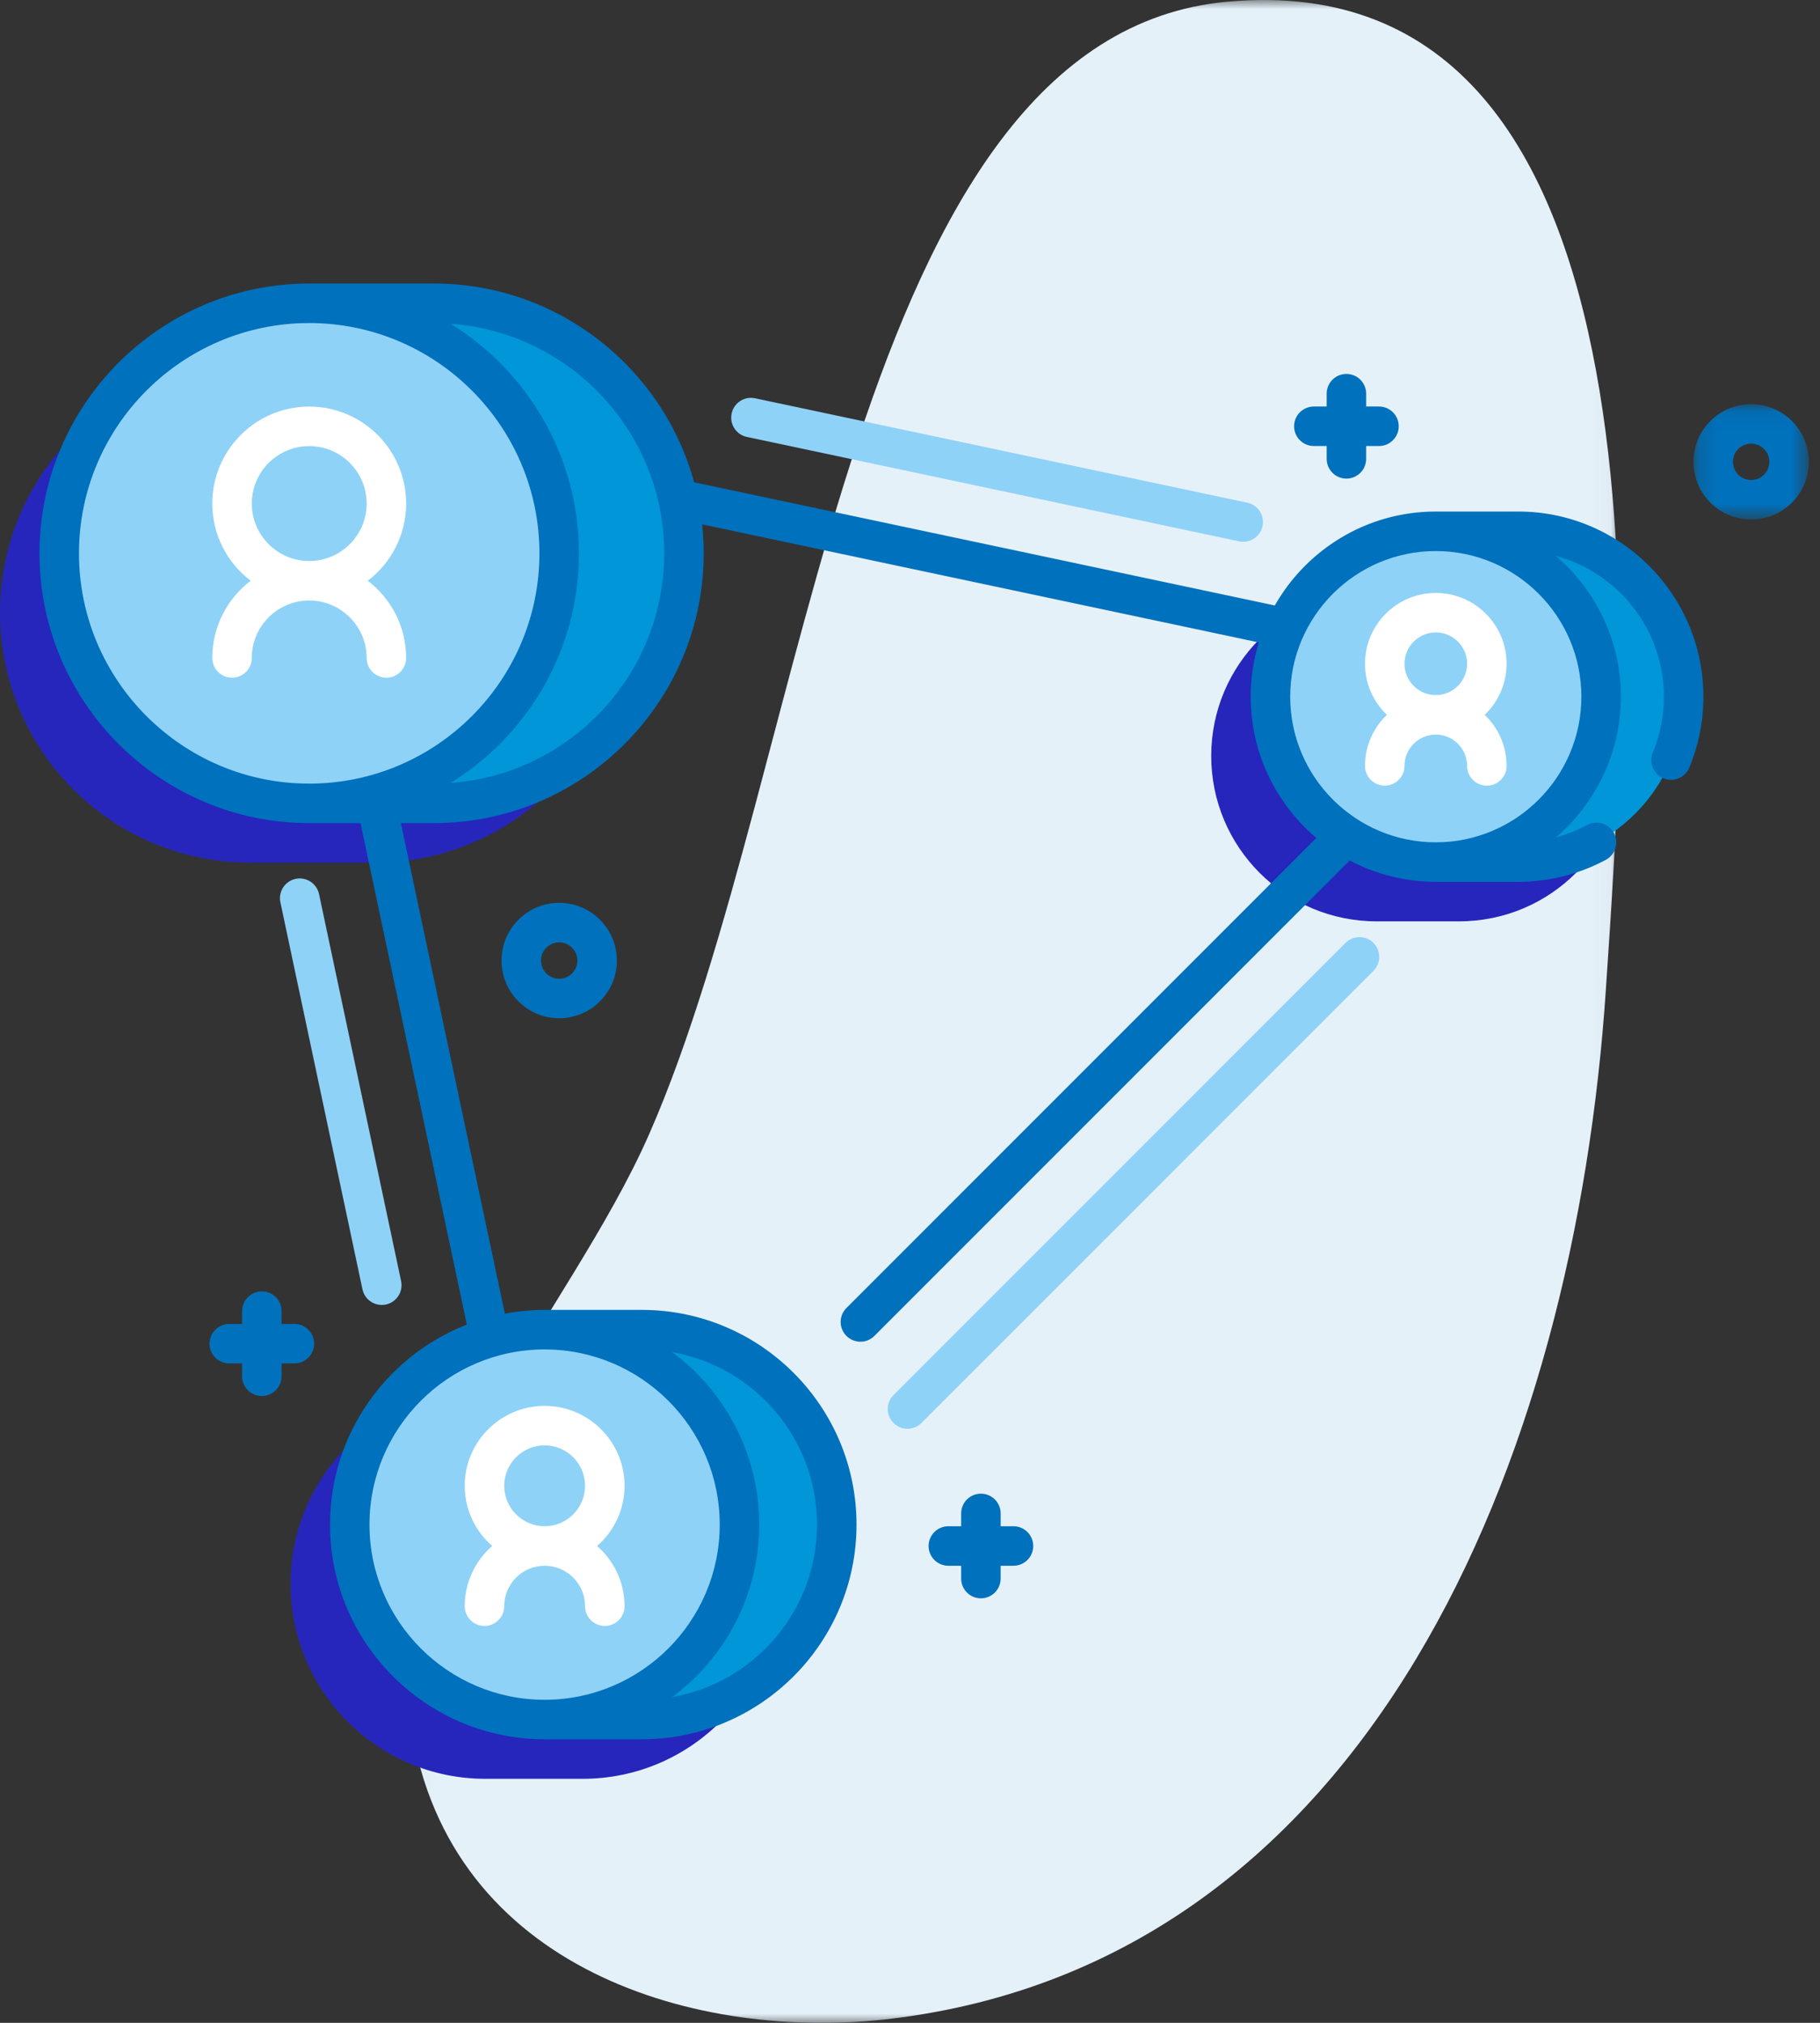
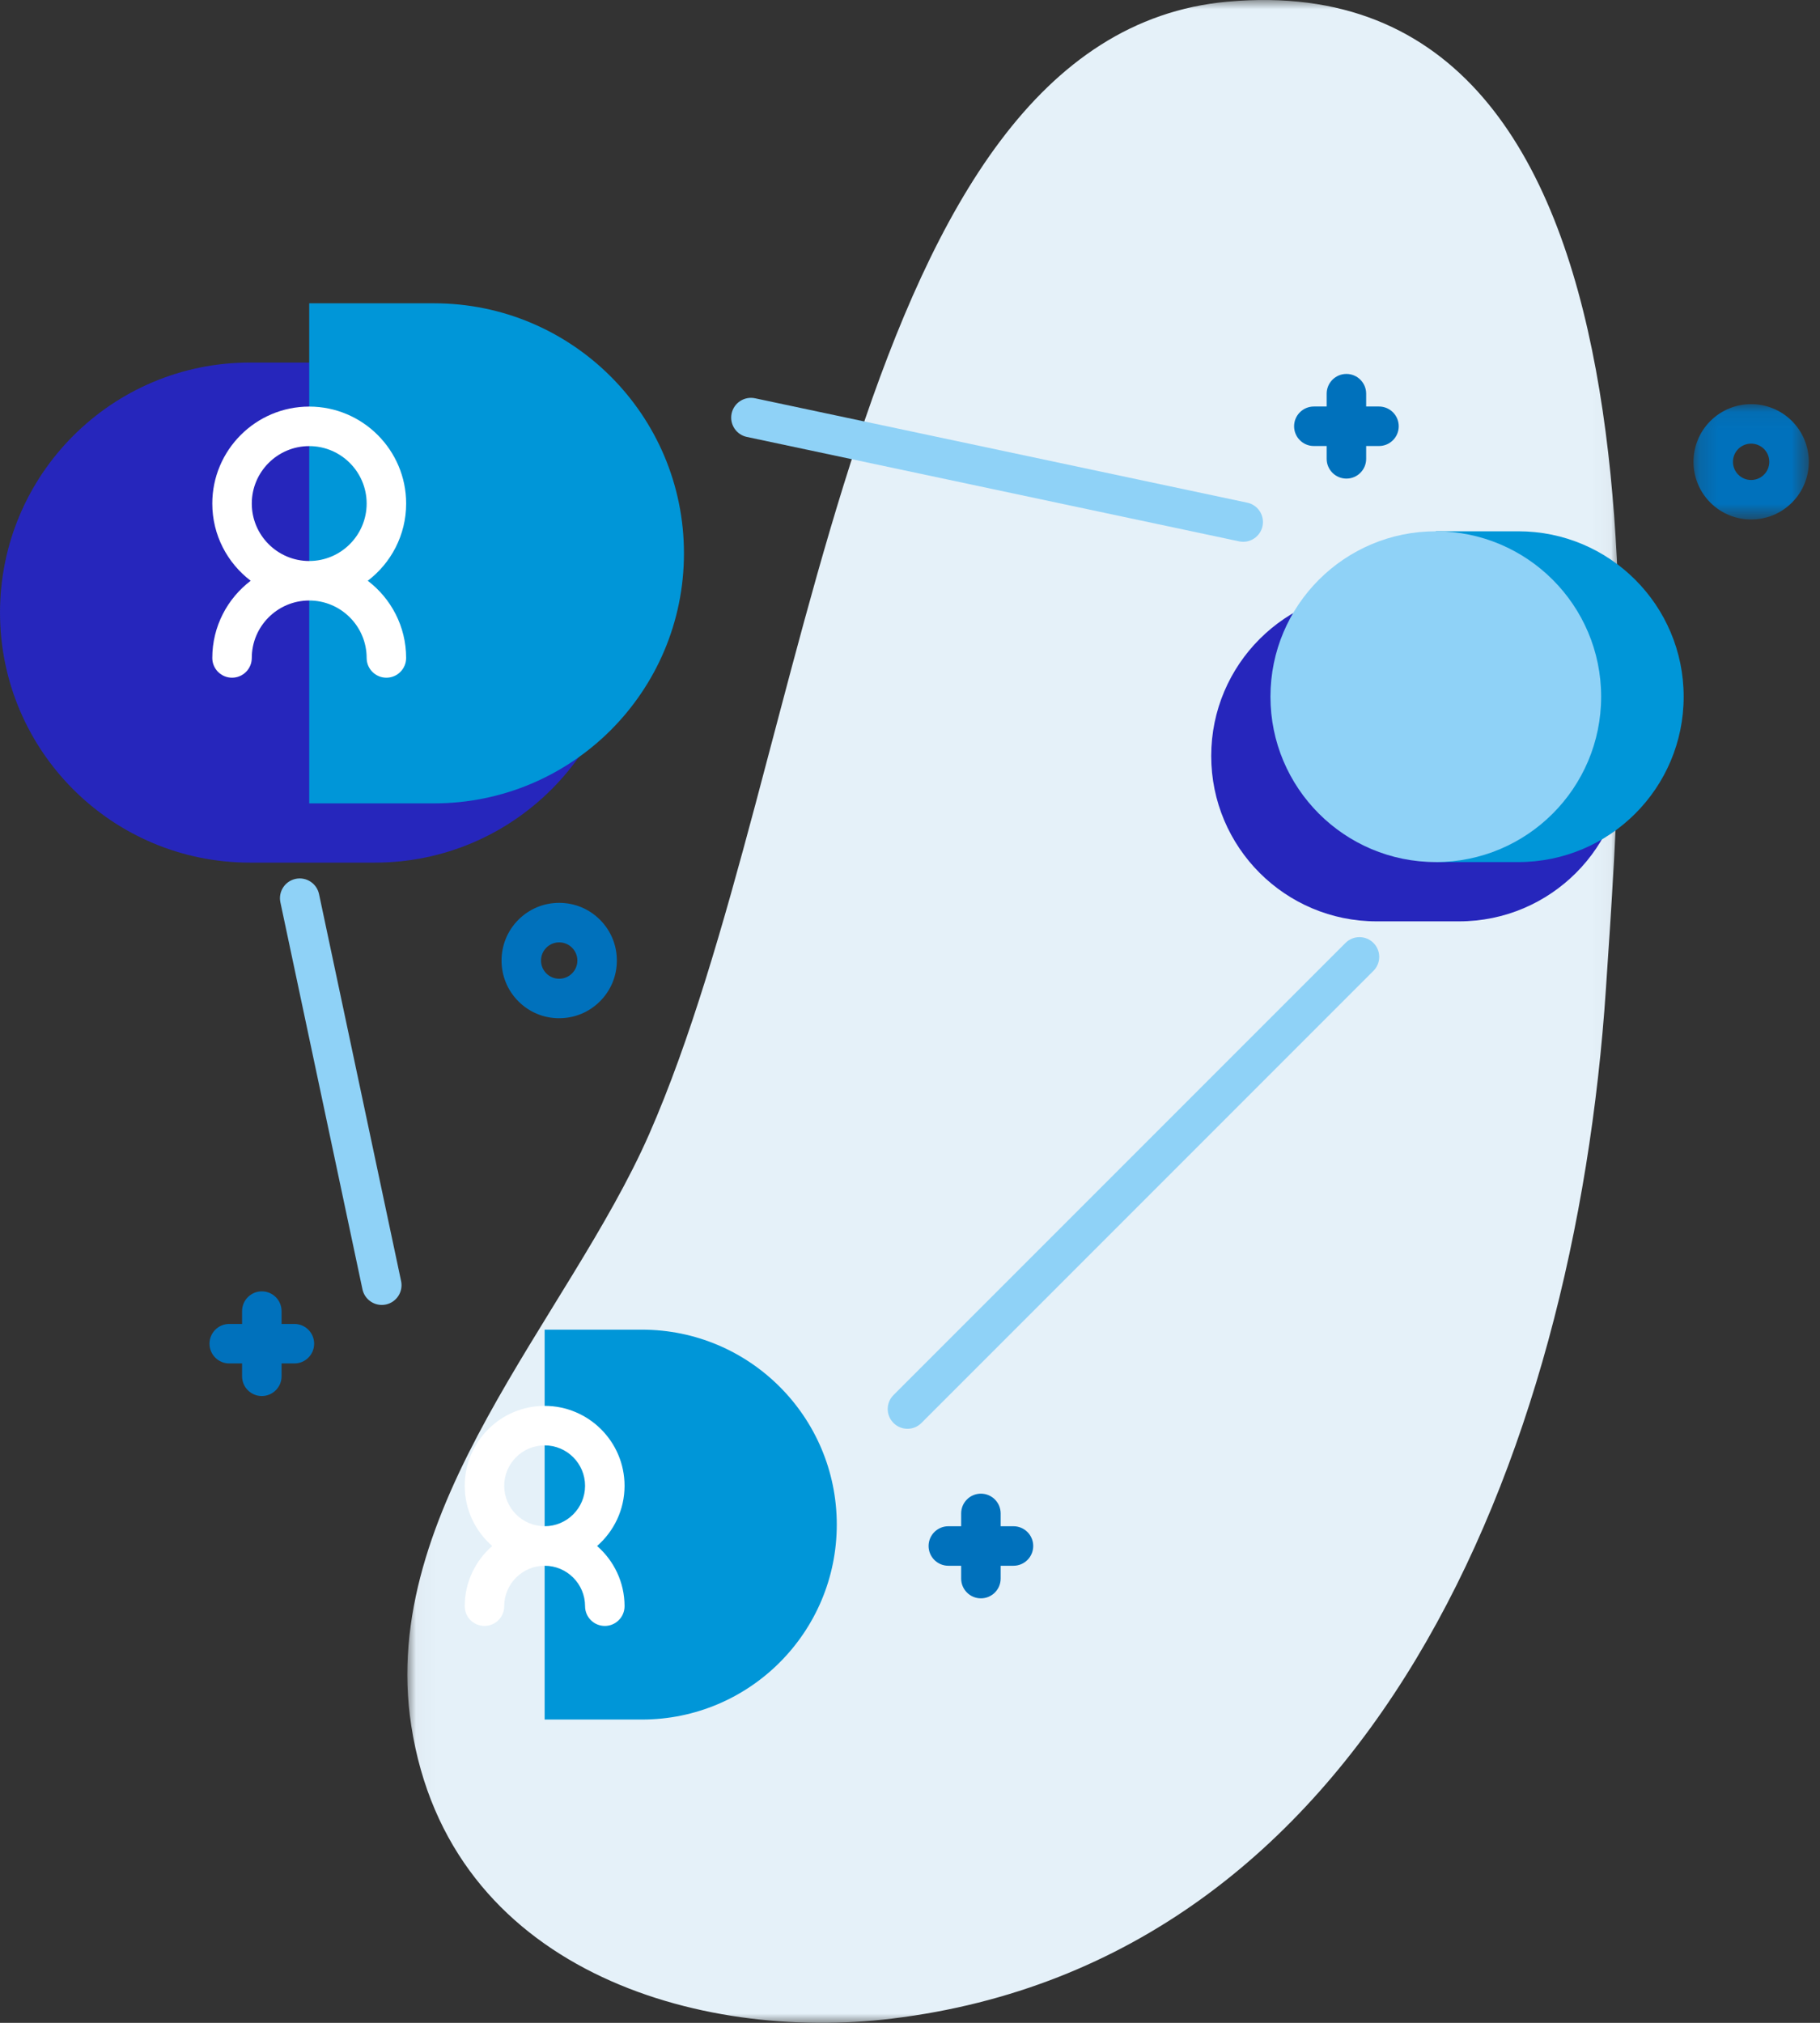
<svg xmlns="http://www.w3.org/2000/svg" height="110" viewBox="0 0 99 110" width="99">
  <rect x="0" y="0" width="99" height="110" fill="#333333" stroke="none" />
  <mask id="a" fill="#fff">
    <path d="m.028 0h65.943v110h-65.943z" fill="#fff" fill-rule="evenodd" />
  </mask>
  <mask id="b" fill="#fff">
    <path d="m.165.064h6.272v6.272h-6.272z" fill="#fff" fill-rule="evenodd" />
  </mask>
  <g fill="none" fill-rule="evenodd">
    <path d="m44.645.091c-20.586 1.859-22.578 41.342-31.457 61.571-4.399 10.024-14.775 20.366-12.946 32.18 2.064 13.328 15.661 17.204 26.143 15.929 25.936-3.155 37.146-30.304 38.843-56.031 1.046-15.862 4.361-55.901-20.583-53.648" fill="#e5f1f9" mask="url(#a)" transform="translate(22.129)" />
    <path d="m79.368 32.114h-4.489c-4.967 0-8.994 4.027-8.994 8.994s4.027 8.994 8.994 8.994h4.489c4.967 0 8.994-4.027 8.994-8.994s-4.027-8.994-8.994-8.994" fill="#2626bc" />
    <path d="m33.982 33.312c0-7.51-6.088-13.597-13.597-13.597h-6.787c-7.509 0-13.597 6.088-13.597 13.597 0 7.51 6.088 13.597 13.597 13.597h6.787c7.51 0 13.597-6.088 13.597-13.597" fill="#2626bc" />
-     <path d="m31.695 75.529h-5.291c-5.854 0-10.6 4.746-10.6 10.6s4.746 10.601 10.6 10.601h5.291c5.854 0 10.6-4.746 10.6-10.601s-4.746-10.6-10.6-10.6" fill="#2626bc" />
    <path d="m82.59 46.879c4.967 0 8.994-4.027 8.994-8.994s-4.027-8.994-8.994-8.994h-4.489v17.988z" fill="#0096d8" />
    <path d="m78.101 28.891c4.967 0 8.994 4.027 8.994 8.994s-4.027 8.994-8.994 8.994-8.994-4.027-8.994-8.994 4.027-8.994 8.994-8.994" fill="#8fd2f7" />
    <path d="m23.607 43.687c7.51 0 13.597-6.088 13.597-13.597 0-7.51-6.088-13.597-13.597-13.597h-6.787v27.194z" fill="#0096d8" />
-     <path d="m16.82 16.493c7.51 0 13.597 6.088 13.597 13.597 0 7.51-6.088 13.597-13.597 13.597-7.51 0-13.597-6.088-13.597-13.597 0-7.51 6.088-13.597 13.597-13.597" fill="#8fd2f7" />
    <path d="m34.917 93.507c5.854 0 10.6-4.746 10.6-10.601s-4.746-10.6-10.6-10.6h-5.291v21.201h5.291z" fill="#0096d8" />
-     <path d="m29.626 72.307c5.854 0 10.6 4.746 10.6 10.6 0 5.854-4.746 10.601-10.6 10.601s-10.6-4.746-10.6-10.601c0-5.854 4.746-10.6 10.6-10.6" fill="#8fd2f7" />
    <path d="m49.363 77.696c-.275 0-.55-.105-.76-.315-.42-.42-.42-1.1 0-1.519l24.587-24.587c.419-.419 1.1-.419 1.519 0 .42.42.42 1.1 0 1.519l-24.587 24.587c-.21.21-.485.315-.759.315" fill="#8fd2f7" />
    <path d="m67.625 29.462c-.074 0-.149-.008-.224-.024l-26.776-5.678c-.581-.123-.951-.693-.828-1.274.123-.58.694-.951 1.274-.828l26.776 5.678c.58.123.951.693.828 1.274-.107.505-.553.852-1.05.852" fill="#8fd2f7" />
    <path d="m20.766 70.961c-.497 0-.943-.346-1.05-.851l-4.464-21.044c-.123-.58.247-1.15.828-1.274.581-.123 1.151.247 1.274.828l4.464 21.044c.123.58-.247 1.15-.828 1.274-.075.016-.15.023-.224.023" fill="#8fd2f7" />
-     <path d="m76.398 36.095c0-.939.764-1.703 1.703-1.703.939 0 1.703.764 1.703 1.703s-.764 1.703-1.703 1.703c-.939 0-1.703-.764-1.703-1.703m4.364 2.777c.732-.701 1.19-1.686 1.19-2.777 0-2.124-1.728-3.851-3.851-3.851-2.124 0-3.851 1.728-3.851 3.851 0 1.091.458 2.076 1.19 2.777-.732.701-1.19 1.686-1.19 2.777 0 .593.481 1.074 1.074 1.074.593 0 1.074-.481 1.074-1.074 0-.939.764-1.703 1.703-1.703.939 0 1.703.764 1.703 1.703 0 .593.481 1.074 1.074 1.074.593 0 1.074-.481 1.074-1.074 0-1.091-.458-2.075-1.19-2.777" fill="#fff" />
    <path d="m13.696 27.383c0-1.723 1.401-3.124 3.124-3.124s3.124 1.401 3.124 3.124c0 1.723-1.401 3.124-3.124 3.124-1.723 0-3.124-1.402-3.124-3.124m6.309 4.198c1.267-.964 2.088-2.487 2.088-4.198 0-2.907-2.365-5.273-5.273-5.273-2.907 0-5.272 2.365-5.272 5.273 0 1.711.82 3.234 2.088 4.198-1.267.964-2.088 2.487-2.088 4.198 0 .593.481 1.074 1.074 1.074s1.074-.481 1.074-1.074c0-1.723 1.401-3.124 3.124-3.124s3.124 1.401 3.124 3.124c0 .593.481 1.074 1.074 1.074.593 0 1.074-.481 1.074-1.074 0-1.711-.82-3.234-2.088-4.198" fill="#fff" />
-     <path d="m86.02 37.885c0 4.367-3.553 7.92-7.919 7.92-4.367 0-7.92-3.553-7.92-7.92 0-4.367 3.553-7.919 7.92-7.919 4.366 0 7.919 3.553 7.919 7.919zm-61.509 4.692c4.185-2.587 6.98-7.216 6.98-12.487s-2.795-9.9-6.98-12.487c6.484.466 11.619 5.886 11.619 12.487 0 6.601-5.134 12.021-11.619 12.487zm-20.215-12.487c0-6.905 5.618-12.523 12.523-12.523 6.905 0 12.523 5.618 12.523 12.523 0 6.905-5.618 12.523-12.523 12.523-6.905 0-12.523-5.618-12.523-12.523zm40.146 52.817c0 4.69-3.407 8.596-7.876 9.38 2.869-2.129 4.733-5.541 4.733-9.38 0-3.839-1.864-7.251-4.733-9.38 4.469.784 7.876 4.69 7.876 9.38zm-24.344 0c0-5.253 4.273-9.526 9.526-9.526 5.253 0 9.526 4.273 9.526 9.526 0 5.253-4.273 9.526-9.526 9.526-5.253-0-9.526-4.273-9.526-9.526zm62.491-55.09h-4.489c-0 0-.001 0-.001 0-3.748 0-7.022 2.061-8.755 5.108l-31.586-6.698c-1.7-6.221-7.399-10.809-14.152-10.809h-6.787c-8.09 0-14.671 6.582-14.671 14.671s6.582 14.671 14.671 14.671h2.791l5.783 27.269c-4.35 1.699-7.442 5.932-7.442 10.877 0 6.437 5.237 11.674 11.675 11.674h5.291c6.437 0 11.674-5.237 11.674-11.674 0-6.438-5.237-11.675-11.674-11.675h-5.291c-.739 0-1.461.072-2.163.204l-5.657-26.675h1.801c8.09 0 14.671-6.582 14.671-14.671 0-.532-.03-1.057-.086-1.575l30.281 6.421c-.286.933-.442 1.923-.442 2.949 0 3.077 1.389 5.835 3.572 7.683l-25.56 25.56c-.42.42-.42 1.1 0 1.519.21.21.485.315.76.315s.55-.105.76-.315l25.854-25.854c1.4.739 2.993 1.16 4.683 1.16h4.489c1.661 0 3.308-.414 4.764-1.197.522-.281.718-.932.437-1.455-.281-.522-.933-.718-1.455-.437-.537.289-1.109.512-1.698.669 2.159-1.848 3.531-4.59 3.531-7.648 0-3.059-1.374-5.803-3.534-7.651 3.379.904 5.875 3.991 5.875 7.651 0 1.051-.203 2.072-.604 3.037-.228.548.032 1.176.58 1.404.135.056.274.083.412.083.421 0 .821-.249.992-.662.51-1.227.769-2.526.769-3.861 0-5.551-4.516-10.068-10.068-10.068z" fill="#0071bc" />
    <path d="m27.427 80.797c0-1.213.986-2.199 2.199-2.199s2.199.986 2.199 2.199c0 1.212-.986 2.198-2.199 2.198s-2.199-.986-2.199-2.198m5.051 3.273c.914-.797 1.495-1.967 1.495-3.273 0-2.397-1.95-4.347-4.347-4.347s-4.347 1.95-4.347 4.347c0 1.306.581 2.475 1.495 3.273-.914.797-1.495 1.968-1.495 3.273 0 .593.481 1.074 1.074 1.074s1.074-.481 1.074-1.074c0-1.212.986-2.199 2.199-2.199s2.199.987 2.199 2.199c0 .593.481 1.074 1.074 1.074s1.074-.481 1.074-1.074c0-1.306-.581-2.476-1.495-3.273" fill="#fff" />
    <g fill="#0071bc">
      <path d="m30.417 51.245c-.264 0-.512.103-.699.29-.385.386-.385 1.013 0 1.398.187.187.435.29.699.29s.512-.103.699-.29c.187-.187.29-.435.29-.699s-.103-.512-.29-.699c-.187-.187-.435-.29-.699-.29m0 4.126c-.838 0-1.626-.326-2.218-.919-1.223-1.223-1.223-3.213 0-4.437.593-.593 1.38-.919 2.218-.919s1.626.326 2.218.919c.593.592.919 1.38.919 2.218 0 .838-.326 1.626-.919 2.218-.593.593-1.381.919-2.218.919" />
      <path d="m3.301 2.211c-.253 0-.506.096-.7.289-.385.385-.385 1.013 0 1.398.386.386 1.013.386 1.399 0 .385-.385.385-1.013 0-1.398-.193-.193-.446-.289-.699-.289m0 4.124c-.803 0-1.607-.306-2.218-.917-1.223-1.223-1.223-3.214 0-4.437 1.223-1.223 3.214-1.223 4.437 0 1.224 1.223 1.224 3.214 0 4.437-.611.611-1.415.917-2.218.917" mask="url(#b)" transform="translate(91.953 21.914)" />
      <path d="m55.129 82.996h-.698v-.698c0-.593-.481-1.074-1.074-1.074s-1.074.481-1.074 1.074v.698h-.698c-.593 0-1.074.481-1.074 1.074 0 .593.481 1.074 1.074 1.074h.698v.698c0 .593.481 1.074 1.074 1.074s1.074-.481 1.074-1.074v-.698h.698c.593 0 1.074-.481 1.074-1.074 0-.593-.481-1.074-1.074-1.074" />
      <path d="m75.011 22.106h-.698v-.698c0-.593-.481-1.074-1.074-1.074s-1.074.481-1.074 1.074v.698h-.698c-.593 0-1.074.481-1.074 1.074s.481 1.074 1.074 1.074h.698v.698c0 .593.481 1.074 1.074 1.074s1.074-.481 1.074-1.074v-.698h.698c.593 0 1.074-.481 1.074-1.074s-.481-1.074-1.074-1.074" />
      <path d="m16.014 71.995h-.698v-.698c0-.593-.481-1.074-1.074-1.074s-1.074.481-1.074 1.074v.698h-.698c-.593 0-1.074.481-1.074 1.074 0 .593.481 1.074 1.074 1.074h.698v.698c0 .593.481 1.074 1.074 1.074s1.074-.481 1.074-1.074v-.698h.698c.593 0 1.074-.481 1.074-1.074 0-.593-.481-1.074-1.074-1.074" />
    </g>
  </g>
</svg>